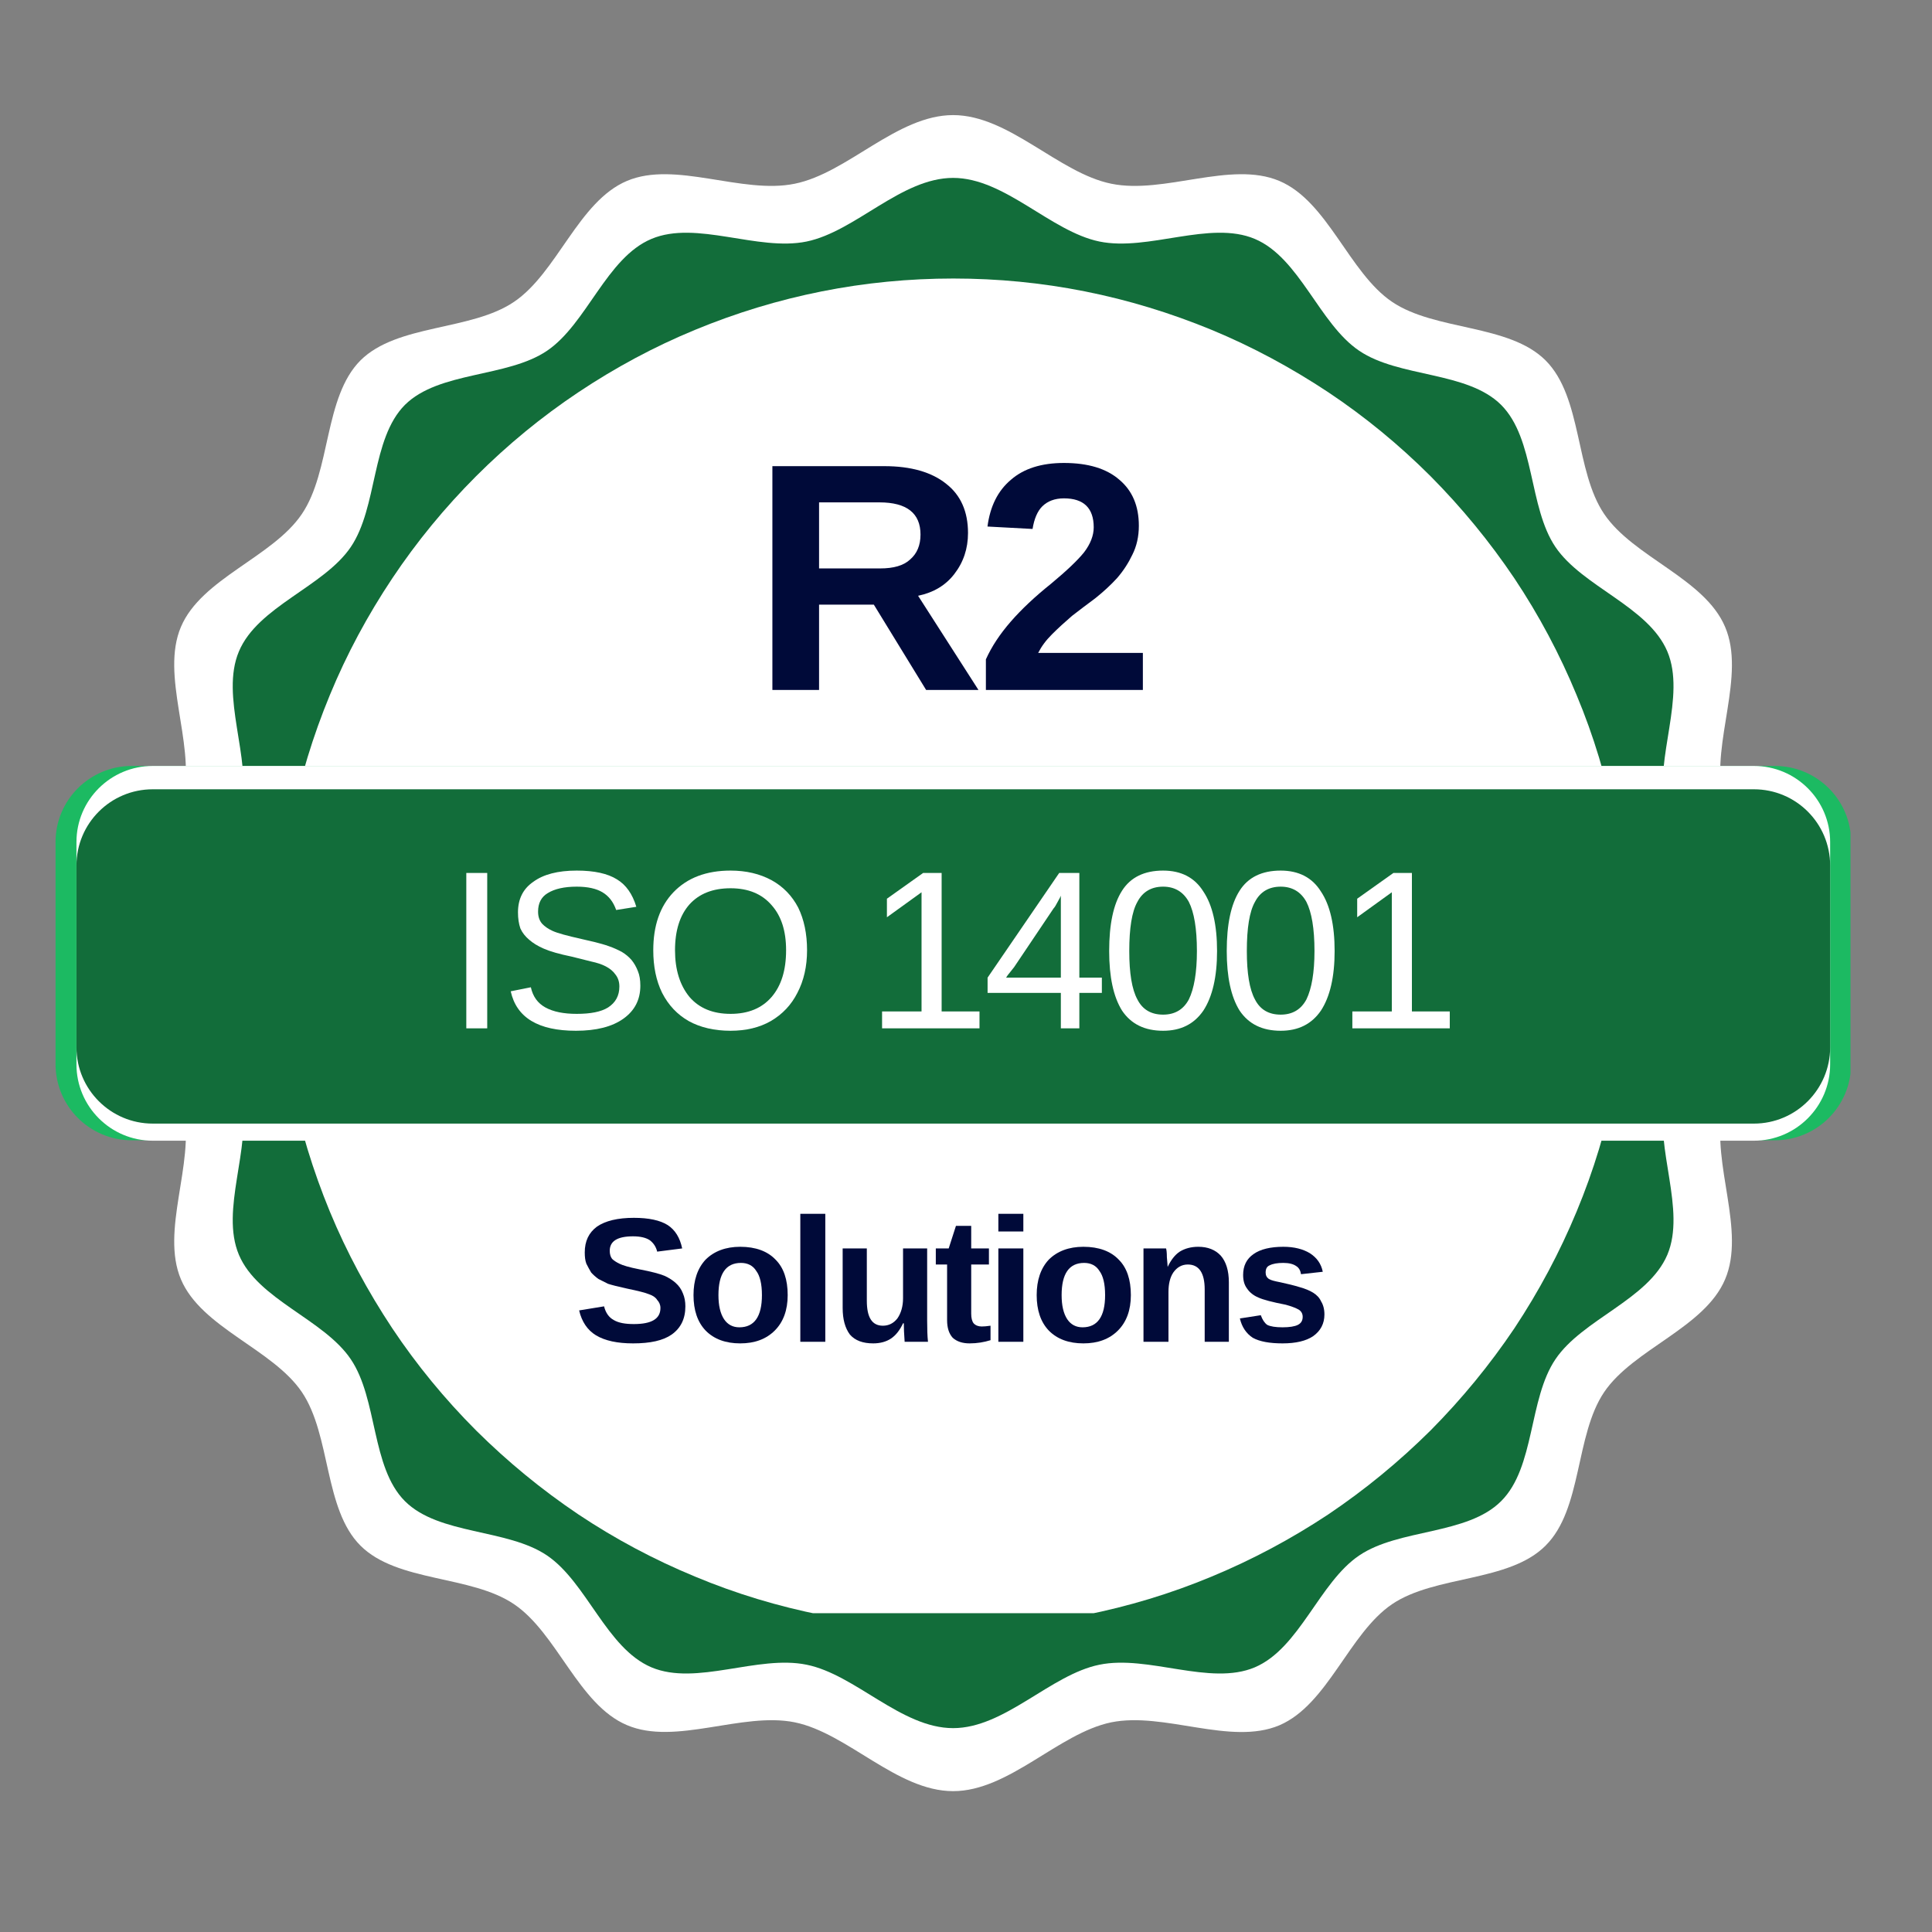
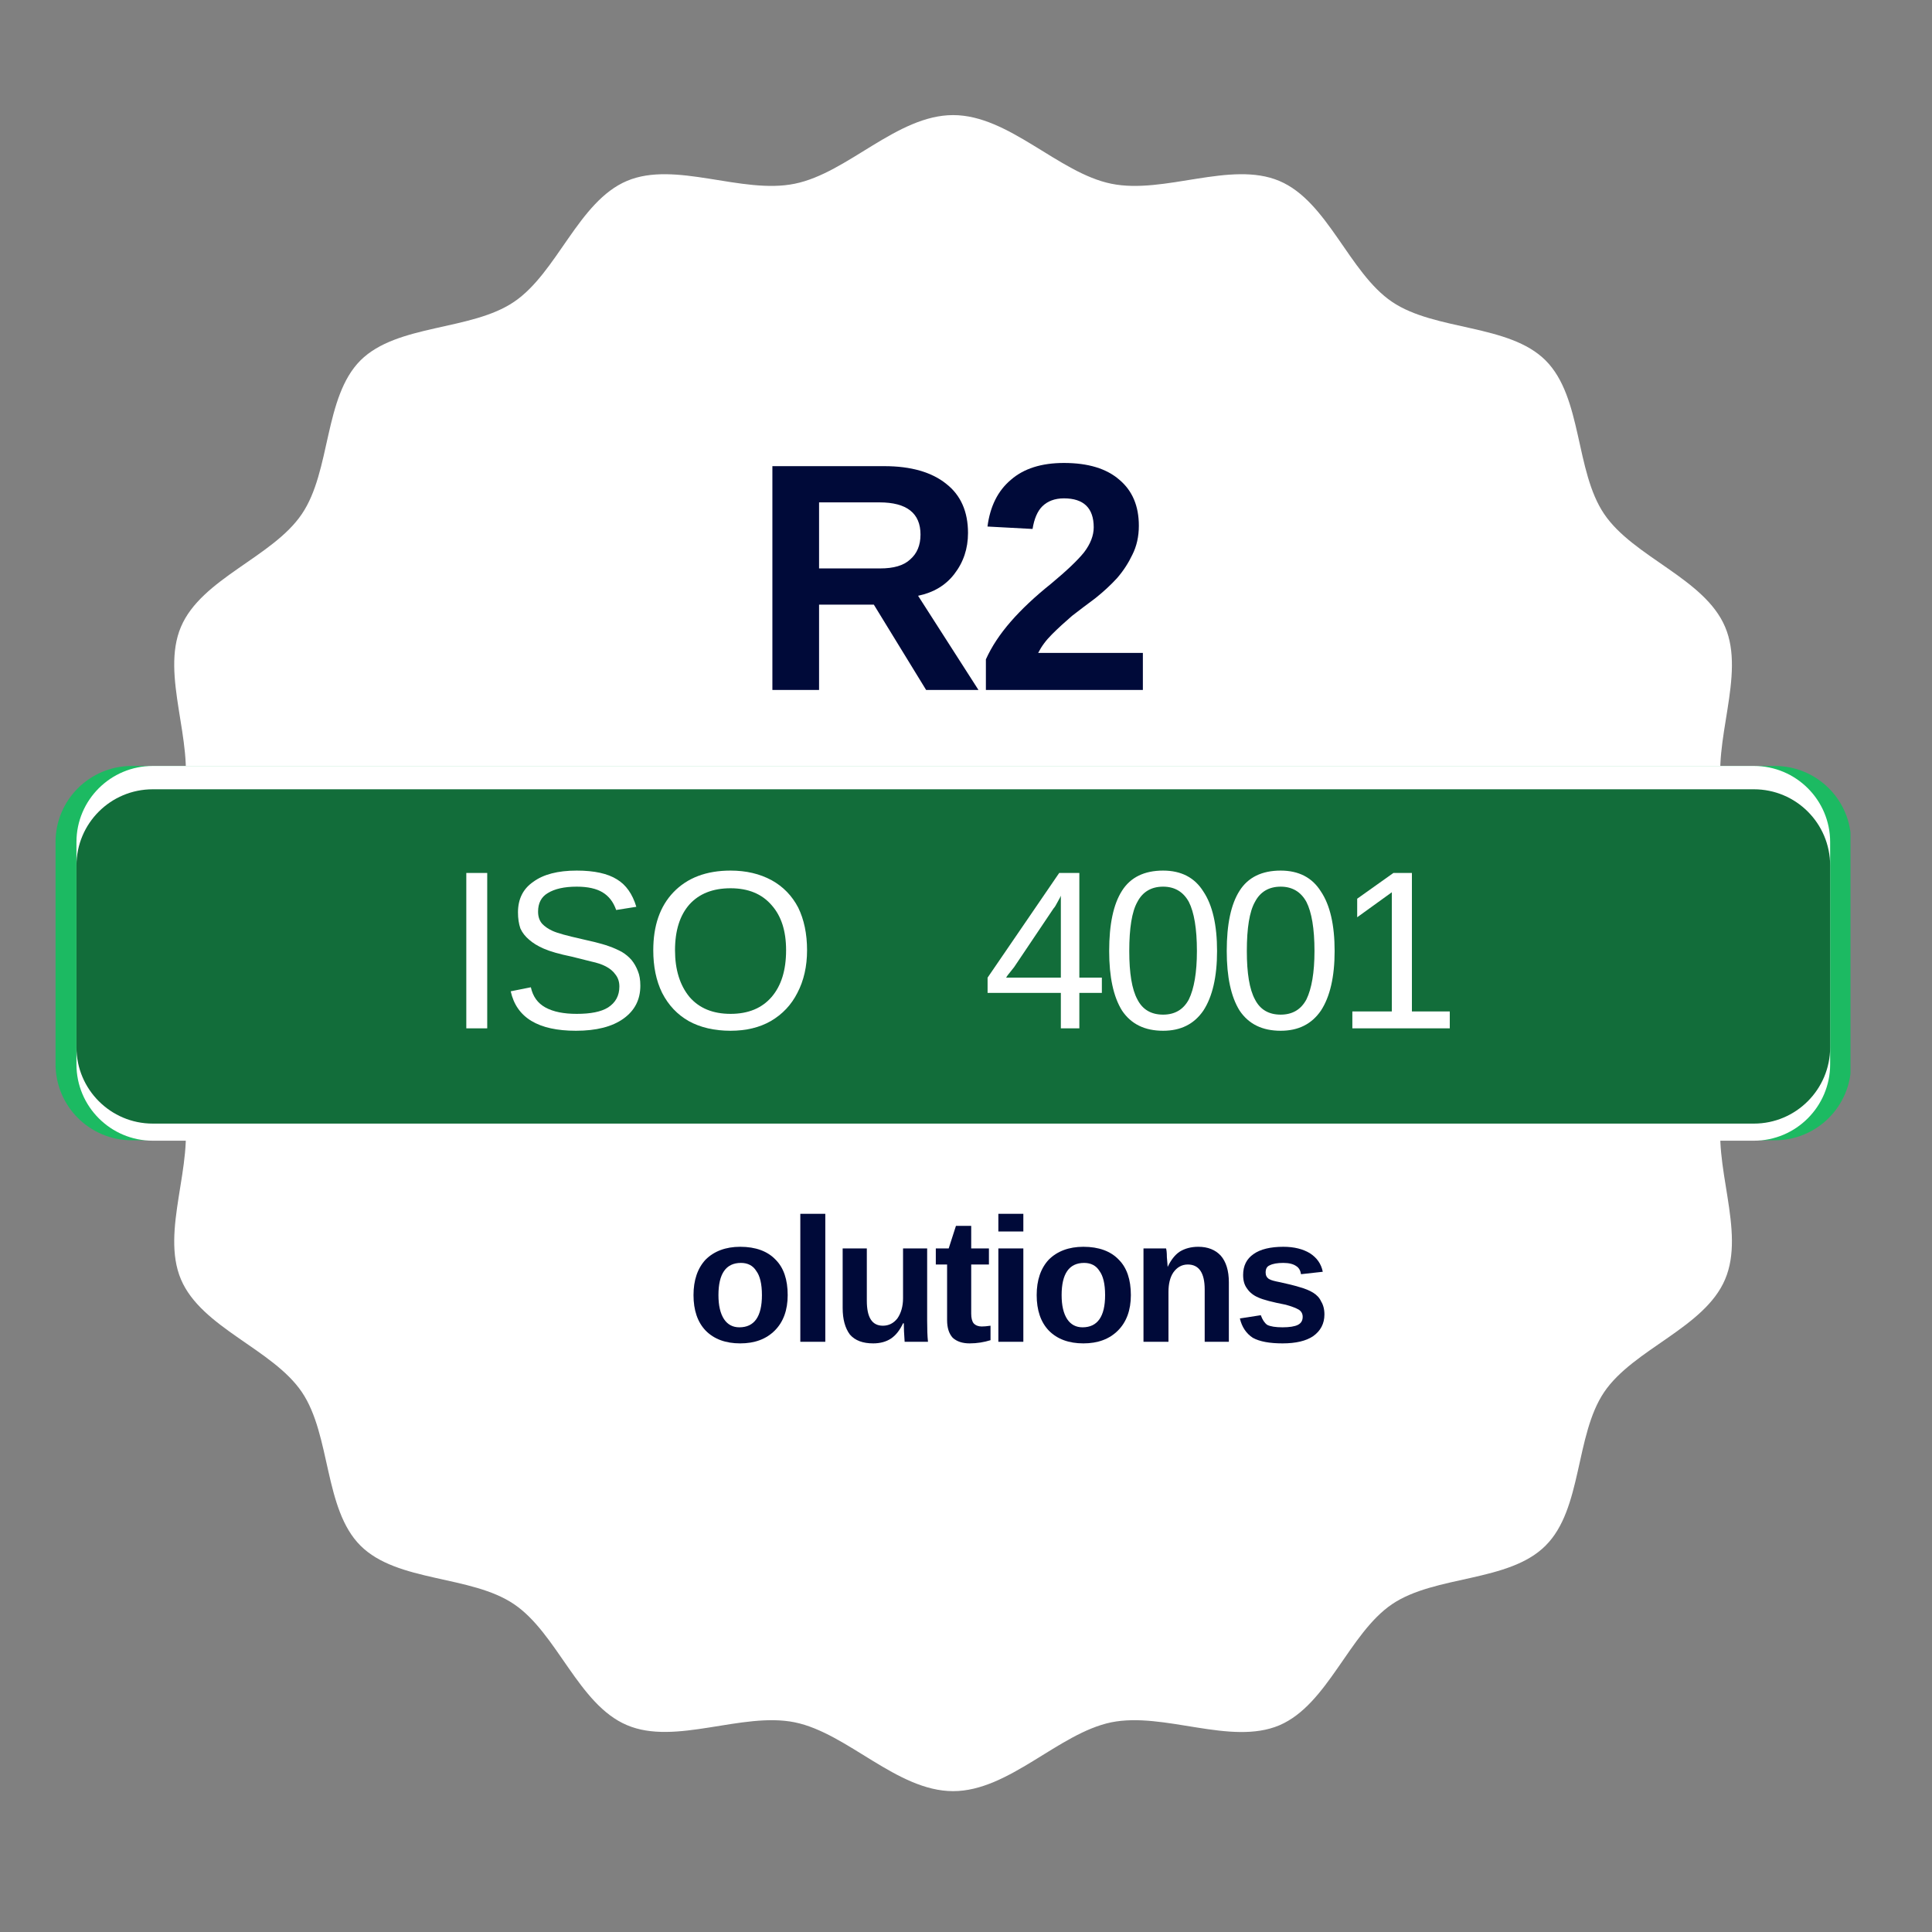
<svg xmlns="http://www.w3.org/2000/svg" width="50" viewBox="0 0 37.5 37.5" height="50" preserveAspectRatio="xMidYMid meet">
  <rect x="0" y="0" width="37.5" height="37.5" fill="#808080" stroke="none" />
  <defs>
    <g />
    <clipPath id="1600915d03">
      <path d="M 2.234 2.234 L 34.801 2.234 L 34.801 34.801 L 2.234 34.801 Z M 2.234 2.234 " clip-rule="nonzero" />
    </clipPath>
    <clipPath id="c4e6c5c947">
      <path d="M 3.453 3.453 L 33.801 3.453 L 33.801 33.801 L 3.453 33.801 Z M 3.453 3.453 " clip-rule="nonzero" />
    </clipPath>
    <clipPath id="c637d4509b">
      <path d="M 5.406 5.406 L 31.312 5.406 L 31.312 31.312 L 5.406 31.312 Z M 5.406 5.406 " clip-rule="nonzero" />
    </clipPath>
    <clipPath id="41b025c22c">
      <path d="M 1.078 14.867 L 35.945 14.867 L 35.945 22.133 L 1.078 22.133 Z M 1.078 14.867 " clip-rule="nonzero" />
    </clipPath>
    <clipPath id="fbc22a839d">
      <path d="M 2.559 14.867 L 34.449 14.867 C 35.266 14.867 35.93 15.527 35.93 16.344 L 35.93 20.652 C 35.93 21.473 35.266 22.133 34.449 22.133 L 2.559 22.133 C 1.742 22.133 1.078 21.473 1.078 20.652 L 1.078 16.344 C 1.078 15.527 1.742 14.867 2.559 14.867 Z M 2.559 14.867 " clip-rule="nonzero" />
    </clipPath>
    <clipPath id="33748b0423">
      <path d="M 1.484 14.867 L 35.531 14.867 L 35.531 22.141 L 1.484 22.141 Z M 1.484 14.867 " clip-rule="nonzero" />
    </clipPath>
    <clipPath id="44c8aed452">
      <path d="M 2.965 14.867 L 34.043 14.867 C 34.859 14.867 35.523 15.527 35.523 16.344 L 35.523 20.66 C 35.523 21.477 34.859 22.141 34.043 22.141 L 2.965 22.141 C 2.148 22.141 1.484 21.477 1.484 20.66 L 1.484 16.344 C 1.484 15.527 2.148 14.867 2.965 14.867 Z M 2.965 14.867 " clip-rule="nonzero" />
    </clipPath>
    <clipPath id="7c4059118b">
      <path d="M 1.484 15.32 L 35.527 15.32 L 35.527 21.809 L 1.484 21.809 Z M 1.484 15.32 " clip-rule="nonzero" />
    </clipPath>
    <clipPath id="9a39fee91f">
      <path d="M 2.965 15.32 L 34.043 15.32 C 34.859 15.32 35.523 15.98 35.523 16.801 L 35.523 20.328 C 35.523 21.145 34.859 21.809 34.043 21.809 L 2.965 21.809 C 2.148 21.809 1.484 21.145 1.484 20.328 L 1.484 16.801 C 1.484 15.98 2.148 15.32 2.965 15.32 Z M 2.965 15.32 " clip-rule="nonzero" />
    </clipPath>
  </defs>
  <g clip-path="url(#1600915d03)">
    <path fill="#ffffff" d="M 18.5 2.234 C 19.586 2.234 20.547 3.359 21.57 3.566 C 22.598 3.777 23.887 3.113 24.832 3.512 C 25.773 3.91 26.184 5.293 27.02 5.859 C 27.859 6.426 29.289 6.285 30 6.996 C 30.715 7.711 30.57 9.141 31.137 9.977 C 31.703 10.816 33.086 11.227 33.484 12.168 C 33.887 13.109 33.223 14.402 33.43 15.426 C 33.641 16.453 34.766 17.41 34.766 18.5 C 34.766 19.586 33.641 20.547 33.43 21.57 C 33.223 22.598 33.887 23.887 33.484 24.832 C 33.086 25.773 31.703 26.184 31.137 27.02 C 30.57 27.859 30.715 29.289 30 30 C 29.289 30.715 27.859 30.57 27.02 31.137 C 26.184 31.703 25.773 33.086 24.832 33.488 C 23.887 33.887 22.598 33.223 21.57 33.43 C 20.547 33.641 19.586 34.766 18.5 34.766 C 17.41 34.766 16.453 33.641 15.426 33.43 C 14.402 33.223 13.109 33.887 12.168 33.484 C 11.227 33.086 10.816 31.703 9.977 31.137 C 9.141 30.57 7.711 30.715 6.996 30 C 6.285 29.289 6.426 27.859 5.859 27.02 C 5.293 26.184 3.91 25.773 3.512 24.832 C 3.113 23.887 3.777 22.598 3.566 21.57 C 3.359 20.547 2.234 19.586 2.234 18.5 C 2.234 17.41 3.359 16.453 3.566 15.426 C 3.777 14.402 3.113 13.109 3.512 12.168 C 3.91 11.227 5.293 10.816 5.859 9.977 C 6.426 9.141 6.285 7.711 6.996 6.996 C 7.711 6.285 9.141 6.426 9.977 5.859 C 10.816 5.293 11.227 3.91 12.168 3.512 C 13.109 3.113 14.402 3.777 15.426 3.566 C 16.453 3.359 17.41 2.234 18.5 2.234 " fill-opacity="1" fill-rule="evenodd" />
  </g>
  <g clip-path="url(#c4e6c5c947)">
-     <path fill="#126d3a" d="M 18.5 3.453 C 19.504 3.453 20.391 4.492 21.34 4.688 C 22.289 4.883 23.484 4.27 24.355 4.637 C 25.227 5.004 25.605 6.285 26.383 6.809 C 27.156 7.332 28.48 7.203 29.137 7.859 C 29.797 8.52 29.668 9.844 30.191 10.617 C 30.715 11.391 31.992 11.77 32.363 12.645 C 32.73 13.516 32.117 14.711 32.312 15.656 C 32.504 16.605 33.543 17.492 33.543 18.5 C 33.543 19.504 32.504 20.395 32.312 21.34 C 32.117 22.289 32.73 23.484 32.363 24.355 C 31.992 25.227 30.715 25.605 30.191 26.383 C 29.668 27.156 29.797 28.48 29.137 29.137 C 28.48 29.797 27.156 29.668 26.383 30.191 C 25.605 30.715 25.227 31.992 24.355 32.363 C 23.484 32.73 22.289 32.117 21.34 32.312 C 20.391 32.504 19.504 33.543 18.5 33.543 C 17.492 33.543 16.605 32.504 15.656 32.312 C 14.707 32.117 13.516 32.73 12.645 32.363 C 11.77 31.992 11.391 30.715 10.617 30.191 C 9.844 29.668 8.52 29.797 7.859 29.137 C 7.203 28.48 7.332 27.156 6.809 26.383 C 6.285 25.605 5.004 25.227 4.637 24.355 C 4.27 23.484 4.883 22.289 4.688 21.34 C 4.492 20.395 3.453 19.504 3.453 18.5 C 3.453 17.492 4.492 16.605 4.688 15.656 C 4.883 14.711 4.27 13.516 4.637 12.645 C 5.004 11.77 6.285 11.391 6.809 10.617 C 7.332 9.844 7.203 8.52 7.859 7.859 C 8.52 7.203 9.844 7.332 10.617 6.809 C 11.391 6.285 11.77 5.004 12.645 4.637 C 13.516 4.27 14.707 4.883 15.656 4.688 C 16.605 4.492 17.492 3.453 18.5 3.453 " fill-opacity="1" fill-rule="evenodd" />
-   </g>
+     </g>
  <g clip-path="url(#c637d4509b)">
    <path fill="#ffffff" d="M 31.602 18.504 C 31.602 19.363 31.516 20.215 31.348 21.059 C 31.18 21.902 30.934 22.719 30.602 23.516 C 30.273 24.309 29.871 25.062 29.395 25.781 C 28.914 26.496 28.371 27.156 27.766 27.766 C 27.156 28.371 26.496 28.914 25.781 29.395 C 25.062 29.871 24.309 30.273 23.516 30.602 C 22.719 30.934 21.902 31.18 21.059 31.348 C 20.215 31.516 19.363 31.602 18.504 31.602 C 17.645 31.602 16.793 31.516 15.949 31.348 C 15.105 31.18 14.285 30.934 13.492 30.602 C 12.695 30.273 11.941 29.871 11.227 29.395 C 10.512 28.914 9.852 28.371 9.242 27.766 C 8.633 27.156 8.09 26.496 7.613 25.781 C 7.137 25.062 6.73 24.309 6.402 23.516 C 6.074 22.719 5.824 21.902 5.656 21.059 C 5.488 20.215 5.406 19.363 5.406 18.504 C 5.406 17.645 5.488 16.793 5.656 15.949 C 5.824 15.105 6.074 14.285 6.402 13.492 C 6.73 12.695 7.137 11.941 7.613 11.227 C 8.09 10.512 8.633 9.852 9.242 9.242 C 9.852 8.633 10.512 8.09 11.227 7.613 C 11.941 7.137 12.695 6.73 13.492 6.402 C 14.285 6.074 15.105 5.824 15.949 5.656 C 16.793 5.488 17.645 5.406 18.504 5.406 C 19.363 5.406 20.215 5.488 21.059 5.656 C 21.902 5.824 22.719 6.074 23.516 6.402 C 24.309 6.73 25.062 7.137 25.781 7.613 C 26.496 8.09 27.156 8.633 27.766 9.242 C 28.371 9.852 28.914 10.512 29.395 11.227 C 29.871 11.941 30.273 12.695 30.602 13.492 C 30.934 14.285 31.18 15.105 31.348 15.949 C 31.516 16.793 31.602 17.645 31.602 18.504 Z M 31.602 18.504 " fill-opacity="1" fill-rule="nonzero" />
  </g>
  <g fill="#000a39" fill-opacity="1">
    <g transform="translate(14.57, 13.392)">
      <g>
        <path d="M 3.406 0 L 2.391 -1.656 L 1.328 -1.656 L 1.328 0 L 0.422 0 L 0.422 -4.344 L 2.594 -4.344 C 3.113 -4.344 3.516 -4.227 3.797 -4 C 4.078 -3.781 4.219 -3.461 4.219 -3.047 C 4.219 -2.742 4.129 -2.477 3.953 -2.25 C 3.785 -2.031 3.551 -1.891 3.25 -1.828 L 4.422 0 Z M 3.297 -3.016 C 3.297 -3.43 3.031 -3.641 2.5 -3.641 L 1.328 -3.641 L 1.328 -2.359 L 2.516 -2.359 C 2.773 -2.359 2.969 -2.414 3.094 -2.531 C 3.227 -2.645 3.297 -2.805 3.297 -3.016 Z M 3.297 -3.016 " />
      </g>
    </g>
  </g>
  <g fill="#000a39" fill-opacity="1">
    <g transform="translate(18.917, 13.392)">
      <g>
-         <path d="M 0.219 0 L 0.219 -0.594 C 0.332 -0.844 0.492 -1.086 0.703 -1.328 C 0.91 -1.566 1.172 -1.812 1.484 -2.062 C 1.785 -2.312 2 -2.516 2.125 -2.672 C 2.25 -2.836 2.312 -3 2.312 -3.156 C 2.312 -3.531 2.117 -3.719 1.734 -3.719 C 1.555 -3.719 1.414 -3.664 1.312 -3.562 C 1.219 -3.469 1.156 -3.32 1.125 -3.125 L 0.25 -3.172 C 0.301 -3.566 0.453 -3.867 0.703 -4.078 C 0.953 -4.297 1.297 -4.406 1.734 -4.406 C 2.203 -4.406 2.562 -4.297 2.812 -4.078 C 3.062 -3.867 3.188 -3.57 3.188 -3.188 C 3.188 -2.977 3.145 -2.789 3.062 -2.625 C 2.988 -2.469 2.891 -2.316 2.766 -2.172 C 2.641 -2.035 2.5 -1.906 2.344 -1.781 C 2.188 -1.664 2.035 -1.551 1.891 -1.438 C 1.754 -1.32 1.625 -1.203 1.5 -1.078 C 1.383 -0.961 1.297 -0.844 1.234 -0.719 L 3.266 -0.719 L 3.266 0 Z M 0.219 0 " />
+         <path d="M 0.219 0 L 0.219 -0.594 C 0.332 -0.844 0.492 -1.086 0.703 -1.328 C 0.91 -1.566 1.172 -1.812 1.484 -2.062 C 1.785 -2.312 2 -2.516 2.125 -2.672 C 2.25 -2.836 2.312 -3 2.312 -3.156 C 2.312 -3.531 2.117 -3.719 1.734 -3.719 C 1.555 -3.719 1.414 -3.664 1.312 -3.562 C 1.219 -3.469 1.156 -3.32 1.125 -3.125 L 0.25 -3.172 C 0.301 -3.566 0.453 -3.867 0.703 -4.078 C 0.953 -4.297 1.297 -4.406 1.734 -4.406 C 2.203 -4.406 2.562 -4.297 2.812 -4.078 C 3.062 -3.867 3.188 -3.57 3.188 -3.188 C 3.188 -2.977 3.145 -2.789 3.062 -2.625 C 2.988 -2.469 2.891 -2.316 2.766 -2.172 C 2.641 -2.035 2.5 -1.906 2.344 -1.781 C 2.188 -1.664 2.035 -1.551 1.891 -1.438 C 1.754 -1.32 1.625 -1.203 1.5 -1.078 C 1.383 -0.961 1.297 -0.844 1.234 -0.719 L 3.266 -0.719 L 3.266 0 Z " />
      </g>
    </g>
  </g>
  <g fill="#000a39" fill-opacity="1">
    <g transform="translate(11.147, 26.044)">
      <g>
-         <path d="M 2.156 -0.688 C 2.156 -0.445 2.066 -0.266 1.891 -0.141 C 1.723 -0.023 1.473 0.031 1.141 0.031 C 0.836 0.031 0.598 -0.02 0.422 -0.125 C 0.254 -0.227 0.145 -0.391 0.094 -0.609 L 0.578 -0.688 C 0.609 -0.562 0.672 -0.473 0.766 -0.422 C 0.859 -0.367 0.988 -0.344 1.156 -0.344 C 1.5 -0.344 1.672 -0.445 1.672 -0.656 C 1.672 -0.719 1.648 -0.77 1.609 -0.812 C 1.578 -0.863 1.523 -0.898 1.453 -0.922 C 1.379 -0.953 1.238 -0.988 1.031 -1.031 C 0.852 -1.07 0.727 -1.102 0.656 -1.125 C 0.594 -1.156 0.531 -1.188 0.469 -1.219 C 0.414 -1.258 0.367 -1.301 0.328 -1.344 C 0.297 -1.395 0.266 -1.453 0.234 -1.516 C 0.211 -1.578 0.203 -1.648 0.203 -1.734 C 0.203 -1.953 0.281 -2.117 0.438 -2.234 C 0.602 -2.348 0.844 -2.406 1.156 -2.406 C 1.445 -2.406 1.664 -2.359 1.812 -2.266 C 1.957 -2.172 2.051 -2.02 2.094 -1.812 L 1.609 -1.75 C 1.586 -1.844 1.539 -1.914 1.469 -1.969 C 1.395 -2.02 1.285 -2.047 1.141 -2.047 C 0.836 -2.047 0.688 -1.953 0.688 -1.766 C 0.688 -1.703 0.703 -1.648 0.734 -1.609 C 0.766 -1.578 0.812 -1.547 0.875 -1.516 C 0.938 -1.484 1.066 -1.445 1.266 -1.406 C 1.492 -1.363 1.656 -1.32 1.75 -1.281 C 1.844 -1.238 1.914 -1.191 1.969 -1.141 C 2.031 -1.086 2.078 -1.02 2.109 -0.938 C 2.141 -0.863 2.156 -0.781 2.156 -0.688 Z M 2.156 -0.688 " />
-       </g>
+         </g>
    </g>
  </g>
  <g fill="#000a39" fill-opacity="1">
    <g transform="translate(13.32, 26.044)">
      <g>
        <path d="M 1.969 -0.906 C 1.969 -0.613 1.883 -0.383 1.719 -0.219 C 1.551 -0.051 1.328 0.031 1.047 0.031 C 0.766 0.031 0.539 -0.051 0.375 -0.219 C 0.219 -0.383 0.141 -0.613 0.141 -0.906 C 0.141 -1.195 0.219 -1.426 0.375 -1.594 C 0.539 -1.758 0.766 -1.844 1.047 -1.844 C 1.348 -1.844 1.578 -1.758 1.734 -1.594 C 1.891 -1.438 1.969 -1.207 1.969 -0.906 Z M 1.469 -0.906 C 1.469 -1.125 1.43 -1.281 1.359 -1.375 C 1.297 -1.477 1.195 -1.531 1.062 -1.531 C 0.77 -1.531 0.625 -1.32 0.625 -0.906 C 0.625 -0.707 0.66 -0.551 0.734 -0.438 C 0.805 -0.332 0.906 -0.281 1.031 -0.281 C 1.32 -0.281 1.469 -0.488 1.469 -0.906 Z M 1.469 -0.906 " />
      </g>
    </g>
  </g>
  <g fill="#000a39" fill-opacity="1">
    <g transform="translate(15.3, 26.044)">
      <g>
        <path d="M 0.234 0 L 0.234 -2.484 L 0.719 -2.484 L 0.719 0 Z M 0.234 0 " />
      </g>
    </g>
  </g>
  <g fill="#000a39" fill-opacity="1">
    <g transform="translate(16.137, 26.044)">
      <g>
        <path d="M 0.688 -1.812 L 0.688 -0.797 C 0.688 -0.473 0.789 -0.312 1 -0.312 C 1.113 -0.312 1.207 -0.359 1.281 -0.453 C 1.352 -0.555 1.391 -0.688 1.391 -0.844 L 1.391 -1.812 L 1.859 -1.812 L 1.859 -0.406 C 1.859 -0.25 1.863 -0.113 1.875 0 L 1.422 0 C 1.41 -0.156 1.406 -0.273 1.406 -0.359 L 1.391 -0.359 C 1.328 -0.223 1.25 -0.125 1.156 -0.062 C 1.062 0 0.945 0.031 0.812 0.031 C 0.613 0.031 0.461 -0.023 0.359 -0.141 C 0.266 -0.266 0.219 -0.438 0.219 -0.656 L 0.219 -1.812 Z M 0.688 -1.812 " />
      </g>
    </g>
  </g>
  <g fill="#000a39" fill-opacity="1">
    <g transform="translate(18.117, 26.044)">
      <g>
        <path d="M 0.703 0.031 C 0.566 0.031 0.457 -0.004 0.375 -0.078 C 0.301 -0.16 0.266 -0.273 0.266 -0.422 L 0.266 -1.5 L 0.047 -1.5 L 0.047 -1.812 L 0.297 -1.812 L 0.438 -2.25 L 0.734 -2.25 L 0.734 -1.812 L 1.078 -1.812 L 1.078 -1.5 L 0.734 -1.5 L 0.734 -0.547 C 0.734 -0.461 0.75 -0.398 0.781 -0.359 C 0.82 -0.316 0.875 -0.297 0.938 -0.297 C 0.977 -0.297 1.035 -0.301 1.109 -0.312 L 1.109 -0.031 C 0.984 0.008 0.848 0.031 0.703 0.031 Z M 0.703 0.031 " />
      </g>
    </g>
  </g>
  <g fill="#000a39" fill-opacity="1">
    <g transform="translate(19.144, 26.044)">
      <g>
        <path d="M 0.234 -2.141 L 0.234 -2.484 L 0.719 -2.484 L 0.719 -2.141 Z M 0.234 0 L 0.234 -1.812 L 0.719 -1.812 L 0.719 0 Z M 0.234 0 " />
      </g>
    </g>
  </g>
  <g fill="#000a39" fill-opacity="1">
    <g transform="translate(19.981, 26.044)">
      <g>
        <path d="M 1.969 -0.906 C 1.969 -0.613 1.883 -0.383 1.719 -0.219 C 1.551 -0.051 1.328 0.031 1.047 0.031 C 0.766 0.031 0.539 -0.051 0.375 -0.219 C 0.219 -0.383 0.141 -0.613 0.141 -0.906 C 0.141 -1.195 0.219 -1.426 0.375 -1.594 C 0.539 -1.758 0.766 -1.844 1.047 -1.844 C 1.348 -1.844 1.578 -1.758 1.734 -1.594 C 1.891 -1.438 1.969 -1.207 1.969 -0.906 Z M 1.469 -0.906 C 1.469 -1.125 1.43 -1.281 1.359 -1.375 C 1.297 -1.477 1.195 -1.531 1.062 -1.531 C 0.77 -1.531 0.625 -1.32 0.625 -0.906 C 0.625 -0.707 0.66 -0.551 0.734 -0.438 C 0.805 -0.332 0.906 -0.281 1.031 -0.281 C 1.32 -0.281 1.469 -0.488 1.469 -0.906 Z M 1.469 -0.906 " />
      </g>
    </g>
  </g>
  <g fill="#000a39" fill-opacity="1">
    <g transform="translate(21.961, 26.044)">
      <g>
        <path d="M 1.422 0 L 1.422 -1.016 C 1.422 -1.336 1.312 -1.5 1.094 -1.5 C 0.977 -1.5 0.883 -1.445 0.812 -1.344 C 0.75 -1.25 0.719 -1.125 0.719 -0.969 L 0.719 0 L 0.234 0 L 0.234 -1.406 C 0.234 -1.508 0.234 -1.594 0.234 -1.656 C 0.234 -1.719 0.234 -1.77 0.234 -1.812 L 0.672 -1.812 C 0.68 -1.789 0.688 -1.734 0.688 -1.641 C 0.695 -1.547 0.703 -1.484 0.703 -1.453 C 0.766 -1.586 0.844 -1.688 0.938 -1.75 C 1.039 -1.812 1.16 -1.844 1.297 -1.844 C 1.484 -1.844 1.629 -1.785 1.734 -1.672 C 1.836 -1.555 1.891 -1.383 1.891 -1.156 L 1.891 0 Z M 1.422 0 " />
      </g>
    </g>
  </g>
  <g fill="#000a39" fill-opacity="1">
    <g transform="translate(23.941, 26.044)">
      <g>
        <path d="M 1.766 -0.531 C 1.766 -0.352 1.691 -0.211 1.547 -0.109 C 1.41 -0.016 1.211 0.031 0.953 0.031 C 0.703 0.031 0.508 -0.004 0.375 -0.078 C 0.25 -0.16 0.164 -0.285 0.125 -0.453 L 0.531 -0.516 C 0.562 -0.43 0.602 -0.367 0.656 -0.328 C 0.719 -0.297 0.816 -0.281 0.953 -0.281 C 1.086 -0.281 1.188 -0.297 1.25 -0.328 C 1.312 -0.359 1.344 -0.41 1.344 -0.484 C 1.344 -0.547 1.316 -0.594 1.266 -0.625 C 1.211 -0.656 1.129 -0.688 1.016 -0.719 C 0.754 -0.77 0.578 -0.816 0.484 -0.859 C 0.391 -0.898 0.316 -0.957 0.266 -1.031 C 0.211 -1.102 0.188 -1.191 0.188 -1.297 C 0.188 -1.473 0.254 -1.609 0.391 -1.703 C 0.523 -1.797 0.719 -1.844 0.969 -1.844 C 1.176 -1.844 1.348 -1.801 1.484 -1.719 C 1.617 -1.633 1.703 -1.516 1.734 -1.359 L 1.312 -1.312 C 1.301 -1.383 1.27 -1.438 1.219 -1.469 C 1.164 -1.508 1.082 -1.531 0.969 -1.531 C 0.852 -1.531 0.766 -1.516 0.703 -1.484 C 0.648 -1.461 0.625 -1.414 0.625 -1.344 C 0.625 -1.289 0.645 -1.25 0.688 -1.219 C 0.727 -1.195 0.801 -1.176 0.906 -1.156 C 1.051 -1.125 1.176 -1.094 1.281 -1.062 C 1.395 -1.031 1.484 -0.992 1.547 -0.953 C 1.617 -0.91 1.672 -0.852 1.703 -0.781 C 1.742 -0.719 1.766 -0.633 1.766 -0.531 Z M 1.766 -0.531 " />
      </g>
    </g>
  </g>
  <g clip-path="url(#41b025c22c)">
    <g clip-path="url(#fbc22a839d)">
      <path fill="#1cba62" d="M 1.078 14.867 L 35.918 14.867 L 35.918 22.133 L 1.078 22.133 Z M 1.078 14.867 " fill-opacity="1" fill-rule="nonzero" />
    </g>
  </g>
  <g clip-path="url(#33748b0423)">
    <g clip-path="url(#44c8aed452)">
      <path fill="#ffffff" d="M 1.484 14.867 L 35.531 14.867 L 35.531 22.141 L 1.484 22.141 Z M 1.484 14.867 " fill-opacity="1" fill-rule="nonzero" />
    </g>
  </g>
  <g clip-path="url(#7c4059118b)">
    <g clip-path="url(#9a39fee91f)">
      <path fill="#126d3a" d="M 1.484 15.32 L 35.527 15.32 L 35.527 21.809 L 1.484 21.809 Z M 1.484 15.32 " fill-opacity="1" fill-rule="nonzero" />
    </g>
  </g>
  <g fill="#ffffff" fill-opacity="1">
    <g transform="translate(8.645, 19.96)">
      <g>
        <path d="M 0.406 0 L 0.406 -3.016 L 0.812 -3.016 L 0.812 0 Z M 0.406 0 " />
      </g>
    </g>
  </g>
  <g fill="#ffffff" fill-opacity="1">
    <g transform="translate(9.71, 19.96)">
      <g>
        <path d="M 2.719 -0.828 C 2.719 -0.555 2.609 -0.344 2.391 -0.188 C 2.172 -0.031 1.863 0.047 1.469 0.047 C 0.738 0.047 0.316 -0.207 0.203 -0.719 L 0.594 -0.797 C 0.633 -0.617 0.727 -0.488 0.875 -0.406 C 1.031 -0.32 1.234 -0.281 1.484 -0.281 C 1.754 -0.281 1.957 -0.32 2.094 -0.406 C 2.238 -0.5 2.312 -0.633 2.312 -0.812 C 2.312 -0.906 2.285 -0.984 2.234 -1.047 C 2.191 -1.109 2.129 -1.16 2.047 -1.203 C 1.973 -1.242 1.879 -1.273 1.766 -1.297 C 1.648 -1.328 1.523 -1.359 1.391 -1.391 C 1.148 -1.441 0.969 -1.492 0.844 -1.547 C 0.727 -1.598 0.633 -1.656 0.562 -1.719 C 0.488 -1.781 0.43 -1.852 0.391 -1.938 C 0.359 -2.031 0.344 -2.133 0.344 -2.25 C 0.344 -2.508 0.441 -2.707 0.641 -2.844 C 0.836 -2.988 1.117 -3.062 1.484 -3.062 C 1.828 -3.062 2.086 -3.004 2.266 -2.891 C 2.441 -2.785 2.566 -2.609 2.641 -2.359 L 2.25 -2.297 C 2.195 -2.453 2.109 -2.566 1.984 -2.641 C 1.867 -2.711 1.703 -2.75 1.484 -2.75 C 1.242 -2.75 1.055 -2.707 0.922 -2.625 C 0.797 -2.551 0.734 -2.43 0.734 -2.266 C 0.734 -2.172 0.758 -2.094 0.812 -2.031 C 0.863 -1.977 0.93 -1.93 1.016 -1.891 C 1.109 -1.848 1.297 -1.797 1.578 -1.734 C 1.672 -1.711 1.758 -1.691 1.844 -1.672 C 1.938 -1.648 2.023 -1.625 2.109 -1.594 C 2.203 -1.562 2.285 -1.523 2.359 -1.484 C 2.43 -1.441 2.492 -1.391 2.547 -1.328 C 2.598 -1.266 2.641 -1.191 2.672 -1.109 C 2.703 -1.035 2.719 -0.941 2.719 -0.828 Z M 2.719 -0.828 " />
      </g>
    </g>
  </g>
  <g fill="#ffffff" fill-opacity="1">
    <g transform="translate(12.477, 19.96)">
      <g>
        <path d="M 3.188 -1.516 C 3.188 -1.203 3.125 -0.926 3 -0.688 C 2.883 -0.457 2.711 -0.273 2.484 -0.141 C 2.266 -0.016 2.004 0.047 1.703 0.047 C 1.391 0.047 1.117 -0.016 0.891 -0.141 C 0.672 -0.266 0.5 -0.445 0.375 -0.688 C 0.258 -0.926 0.203 -1.203 0.203 -1.516 C 0.203 -1.992 0.332 -2.367 0.594 -2.641 C 0.863 -2.922 1.234 -3.062 1.703 -3.062 C 2.004 -3.062 2.27 -3 2.5 -2.875 C 2.727 -2.75 2.898 -2.57 3.016 -2.344 C 3.129 -2.113 3.188 -1.836 3.188 -1.516 Z M 2.781 -1.516 C 2.781 -1.891 2.688 -2.18 2.5 -2.391 C 2.312 -2.609 2.047 -2.719 1.703 -2.719 C 1.359 -2.719 1.094 -2.613 0.906 -2.406 C 0.719 -2.195 0.625 -1.898 0.625 -1.516 C 0.625 -1.141 0.719 -0.836 0.906 -0.609 C 1.094 -0.391 1.359 -0.281 1.703 -0.281 C 2.047 -0.281 2.312 -0.391 2.5 -0.609 C 2.688 -0.828 2.781 -1.129 2.781 -1.516 Z M 2.781 -1.516 " />
      </g>
    </g>
  </g>
  <g fill="#ffffff" fill-opacity="1">
    <g transform="translate(15.727, 19.96)">
      <g />
    </g>
  </g>
  <g fill="#ffffff" fill-opacity="1">
    <g transform="translate(16.793, 19.96)">
      <g>
-         <path d="M 0.328 0 L 0.328 -0.328 L 1.094 -0.328 L 1.094 -2.641 L 0.422 -2.156 L 0.422 -2.516 L 1.125 -3.016 L 1.484 -3.016 L 1.484 -0.328 L 2.219 -0.328 L 2.219 0 Z M 0.328 0 " />
-       </g>
+         </g>
    </g>
  </g>
  <g fill="#ffffff" fill-opacity="1">
    <g transform="translate(19.075, 19.96)">
      <g>
        <path d="M 1.875 -0.688 L 1.875 0 L 1.516 0 L 1.516 -0.688 L 0.094 -0.688 L 0.094 -0.984 L 1.484 -3.016 L 1.875 -3.016 L 1.875 -0.984 L 2.312 -0.984 L 2.312 -0.688 Z M 1.516 -2.578 C 1.516 -2.566 1.492 -2.523 1.453 -2.453 C 1.422 -2.391 1.395 -2.348 1.375 -2.328 L 0.609 -1.188 L 0.484 -1.031 L 0.453 -0.984 L 1.516 -0.984 Z M 1.516 -2.578 " />
      </g>
    </g>
  </g>
  <g fill="#ffffff" fill-opacity="1">
    <g transform="translate(21.357, 19.96)">
      <g>
        <path d="M 2.266 -1.5 C 2.266 -1 2.176 -0.613 2 -0.344 C 1.82 -0.082 1.562 0.047 1.219 0.047 C 0.863 0.047 0.598 -0.082 0.422 -0.344 C 0.254 -0.613 0.172 -1 0.172 -1.5 C 0.172 -2.02 0.254 -2.41 0.422 -2.672 C 0.586 -2.93 0.852 -3.062 1.219 -3.062 C 1.57 -3.062 1.832 -2.926 2 -2.656 C 2.176 -2.395 2.266 -2.008 2.266 -1.5 Z M 1.875 -1.5 C 1.875 -1.938 1.82 -2.254 1.719 -2.453 C 1.613 -2.648 1.445 -2.75 1.219 -2.75 C 0.988 -2.75 0.82 -2.648 0.719 -2.453 C 0.613 -2.266 0.562 -1.945 0.562 -1.5 C 0.562 -1.07 0.613 -0.758 0.719 -0.562 C 0.82 -0.363 0.988 -0.266 1.219 -0.266 C 1.445 -0.266 1.613 -0.363 1.719 -0.562 C 1.82 -0.77 1.875 -1.082 1.875 -1.5 Z M 1.875 -1.5 " />
      </g>
    </g>
  </g>
  <g fill="#ffffff" fill-opacity="1">
    <g transform="translate(23.639, 19.96)">
      <g>
        <path d="M 2.266 -1.5 C 2.266 -1 2.176 -0.613 2 -0.344 C 1.82 -0.082 1.562 0.047 1.219 0.047 C 0.863 0.047 0.598 -0.082 0.422 -0.344 C 0.254 -0.613 0.172 -1 0.172 -1.5 C 0.172 -2.02 0.254 -2.41 0.422 -2.672 C 0.586 -2.93 0.852 -3.062 1.219 -3.062 C 1.57 -3.062 1.832 -2.926 2 -2.656 C 2.176 -2.395 2.266 -2.008 2.266 -1.5 Z M 1.875 -1.5 C 1.875 -1.938 1.82 -2.254 1.719 -2.453 C 1.613 -2.648 1.445 -2.75 1.219 -2.75 C 0.988 -2.75 0.82 -2.648 0.719 -2.453 C 0.613 -2.266 0.562 -1.945 0.562 -1.5 C 0.562 -1.07 0.613 -0.758 0.719 -0.562 C 0.82 -0.363 0.988 -0.266 1.219 -0.266 C 1.445 -0.266 1.613 -0.363 1.719 -0.562 C 1.82 -0.77 1.875 -1.082 1.875 -1.5 Z M 1.875 -1.5 " />
      </g>
    </g>
  </g>
  <g fill="#ffffff" fill-opacity="1">
    <g transform="translate(25.921, 19.96)">
      <g>
        <path d="M 0.328 0 L 0.328 -0.328 L 1.094 -0.328 L 1.094 -2.641 L 0.422 -2.156 L 0.422 -2.516 L 1.125 -3.016 L 1.484 -3.016 L 1.484 -0.328 L 2.219 -0.328 L 2.219 0 Z M 0.328 0 " />
      </g>
    </g>
  </g>
</svg>